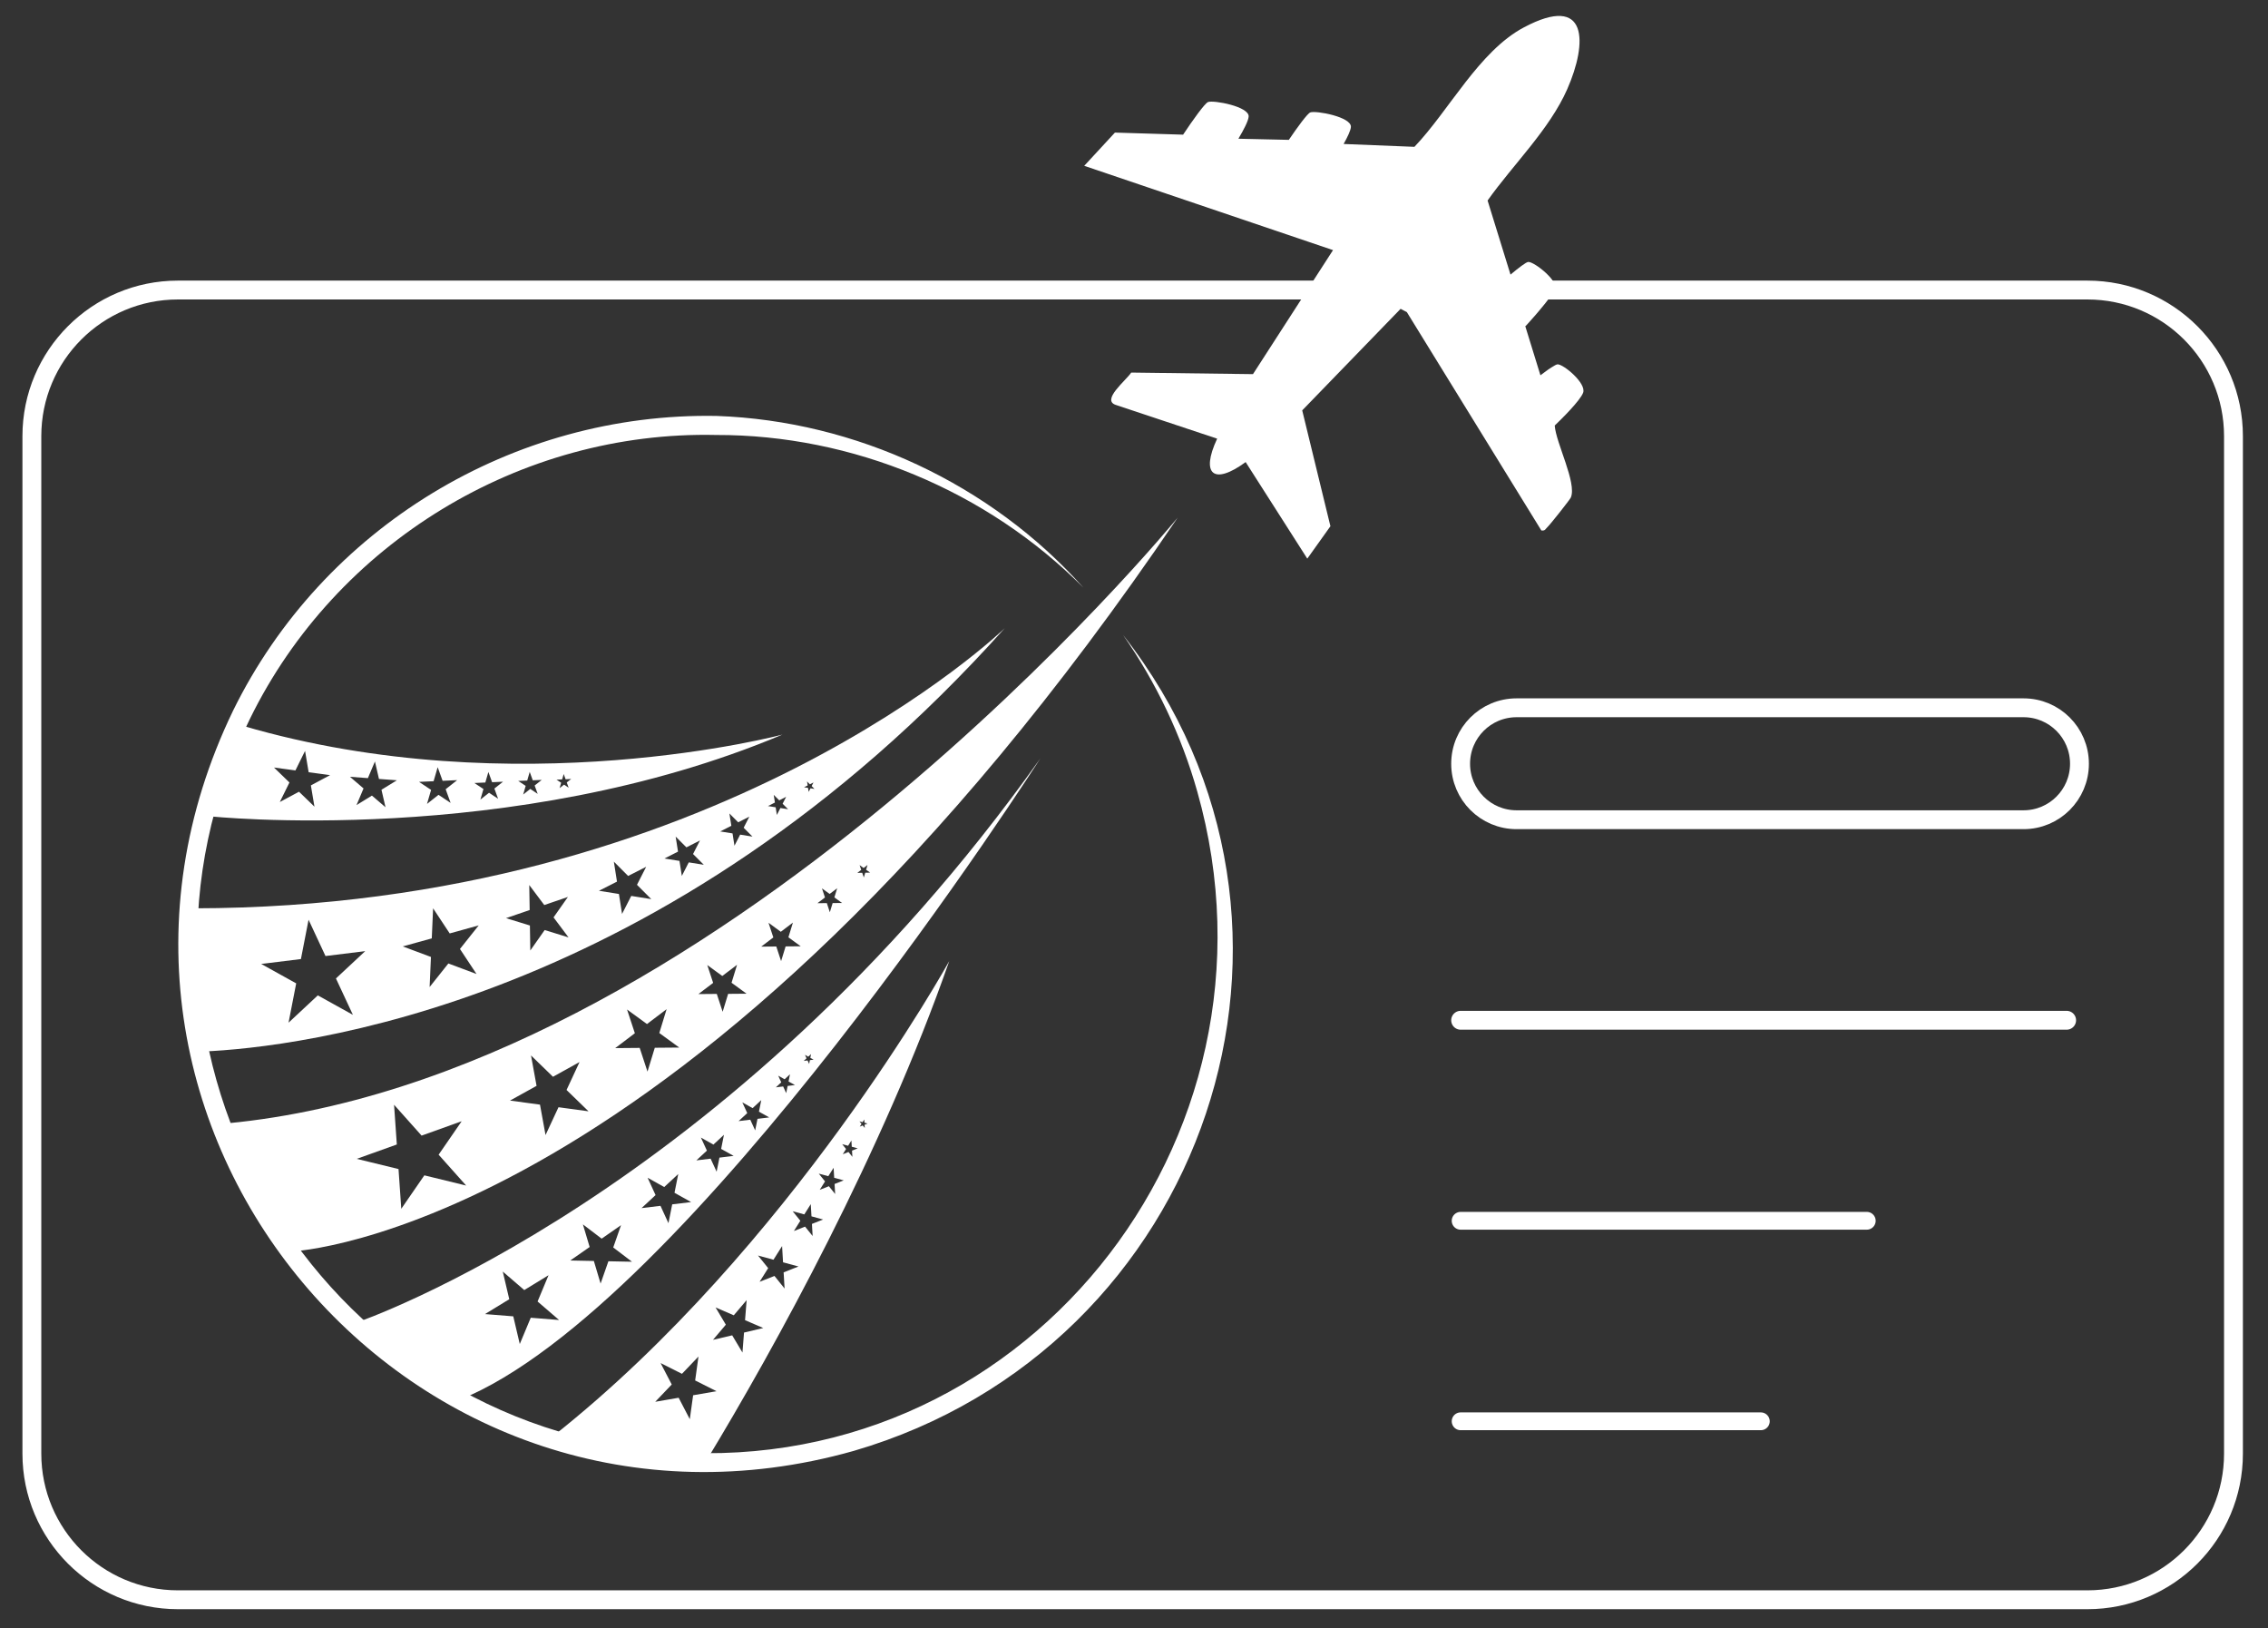
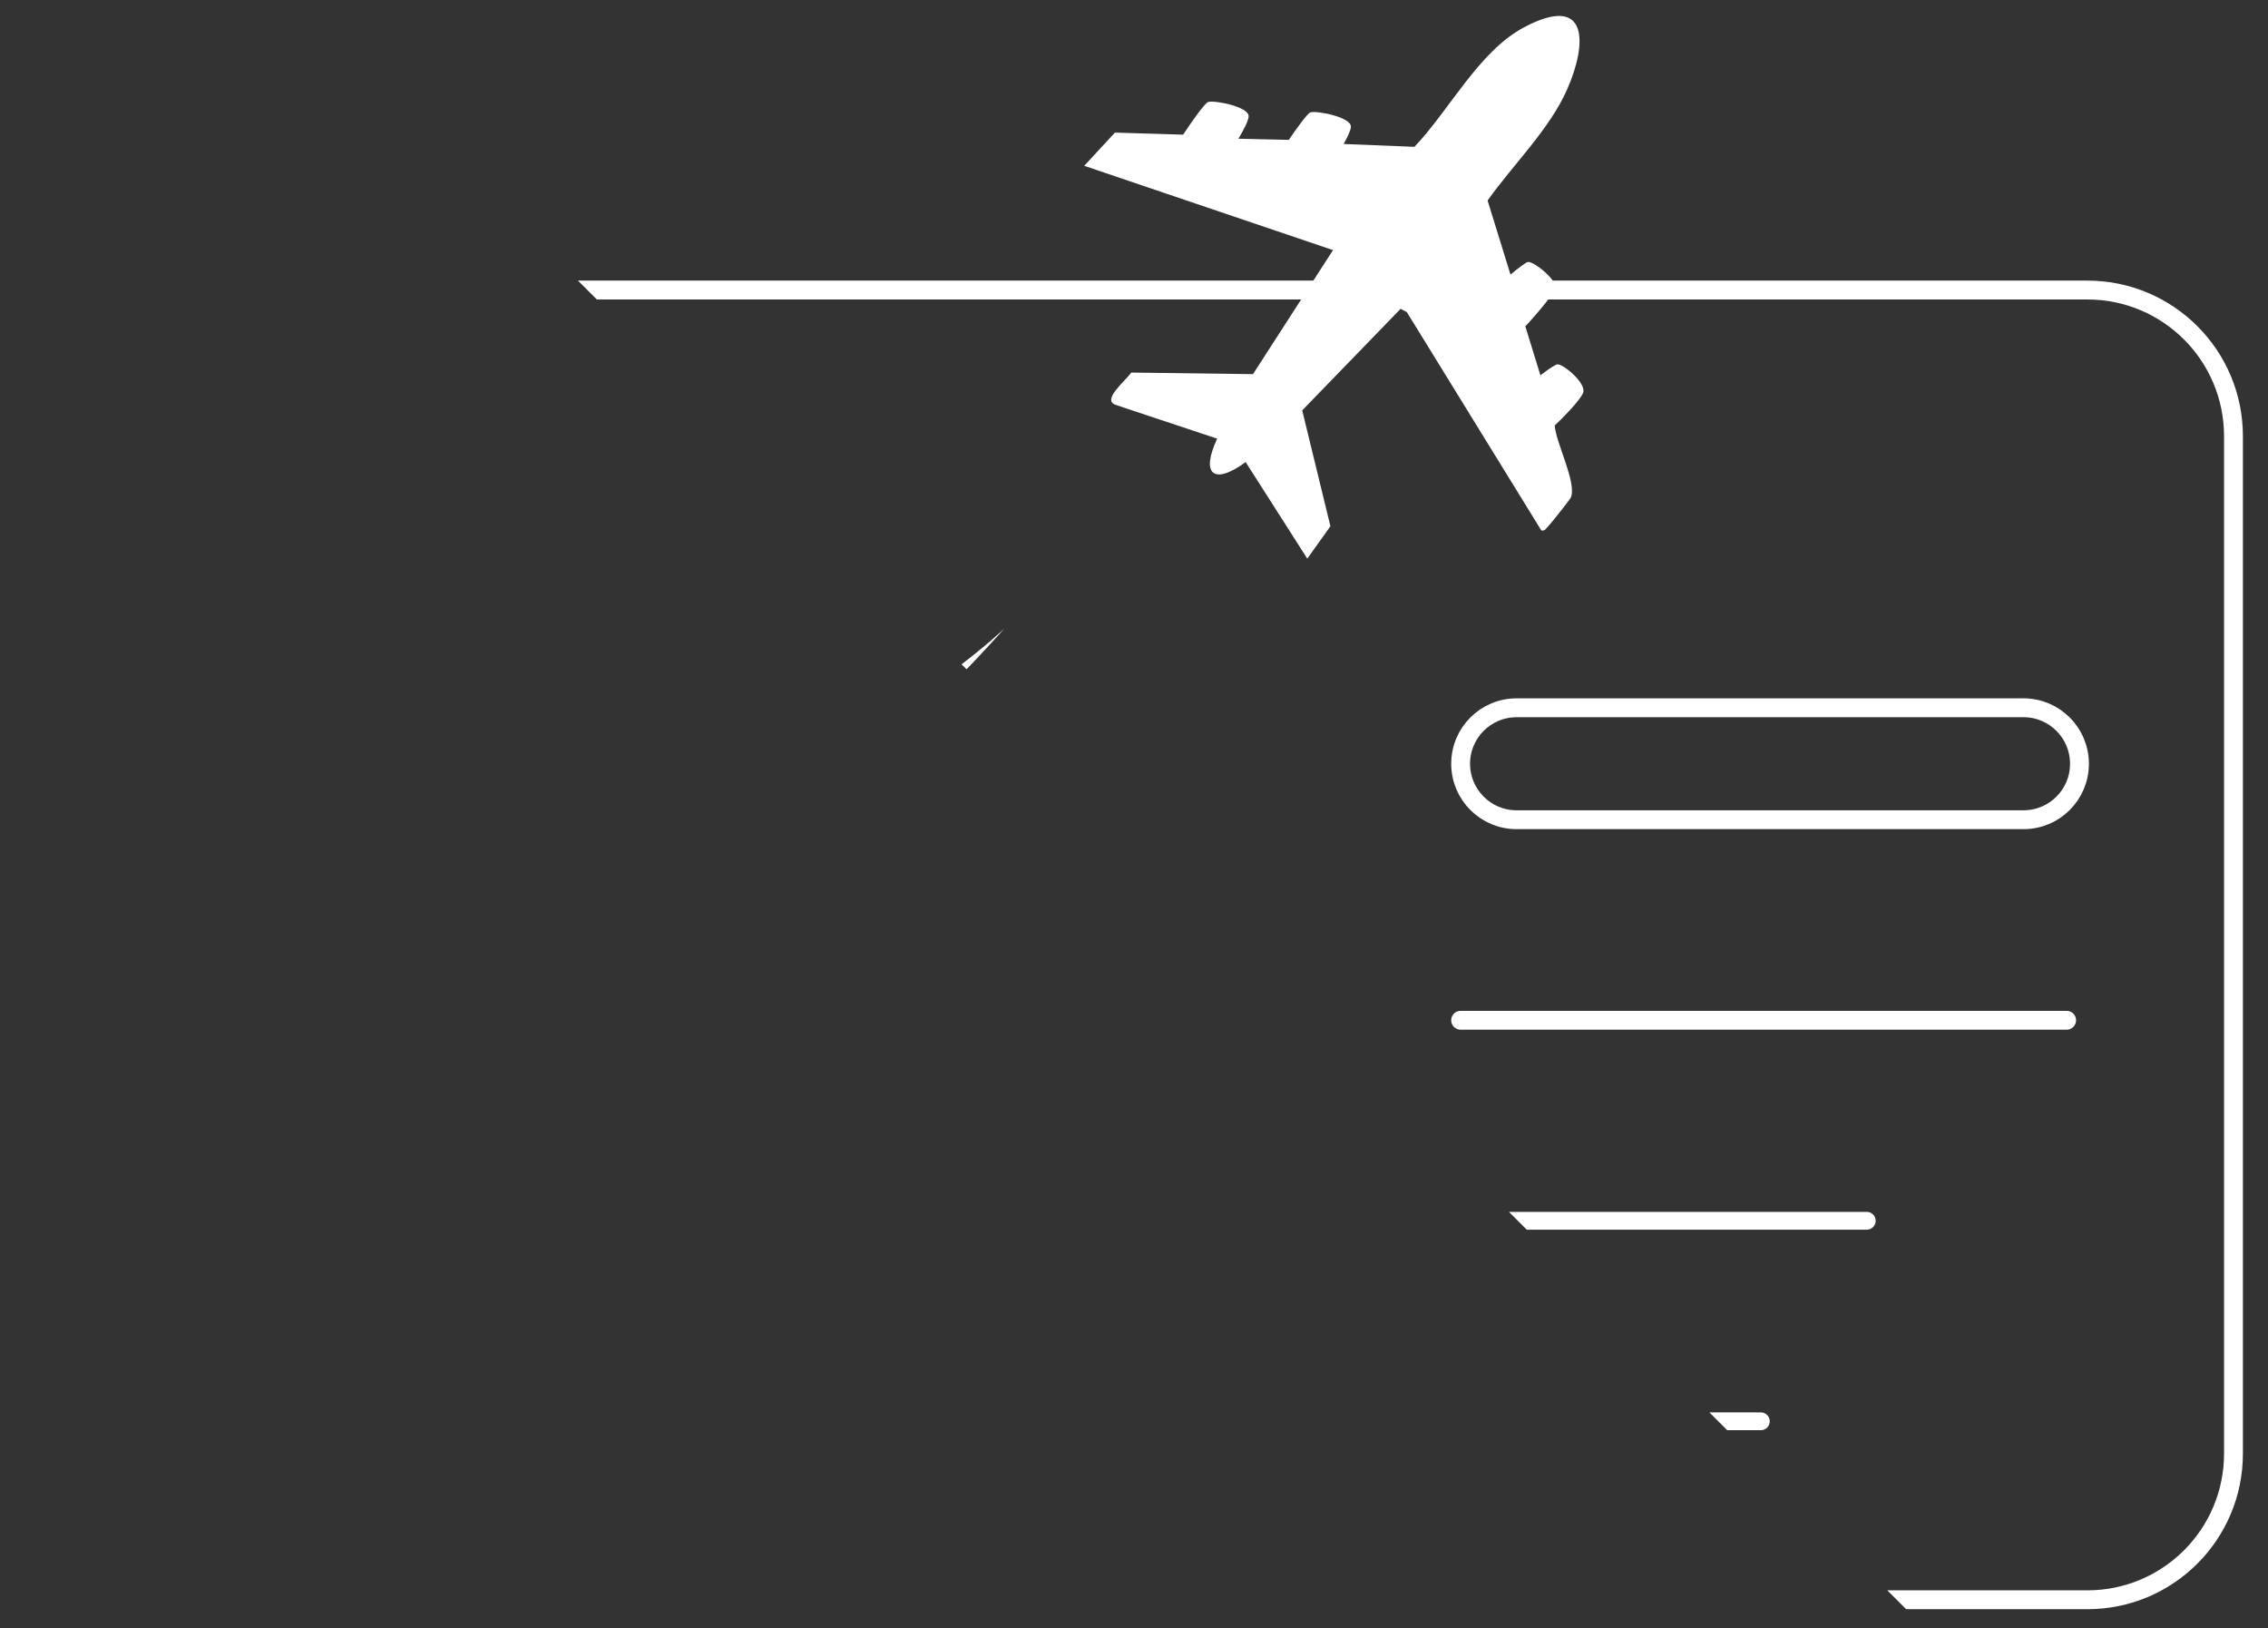
<svg xmlns="http://www.w3.org/2000/svg" version="1.2" viewBox="0 0 854 613" width="854" height="613">
  <rect x="0" y="0" width="854" height="613" fill="#333333" stroke="none" />
  <defs>
    <clipPath clipPathUnits="userSpaceOnUse" id="cp1">
-       <path d="m-86-198h1024v1024h-1024z" />
+       <path d="m-86-198h1024v1024z" />
    </clipPath>
    <clipPath clipPathUnits="userSpaceOnUse" id="cp2">
      <path d="m786 109.18h-719c-30.38 0-55 24.63-55 55v383.02c0 30.38 24.62 55 55 55h719c30.38 0 55-24.62 55-55v-383.02c0-30.37-24.62-55-55-55z" />
    </clipPath>
  </defs>
  <style>
		.s0 { fill: none;stroke: #ffffff;stroke-miterlimit:10;stroke-width: 7.1 } 
		.s1 { fill: #ffffff } 
		.s2 { fill: none;stroke: #ffffff;stroke-linecap: round;stroke-linejoin: round;stroke-width: 6.7 } 
		.s3 { fill: none;stroke: #ffffff;stroke-linecap: round;stroke-linejoin: round;stroke-width: 7.1 } 
	</style>
  <g id="Clip-Path" clip-path="url(#cp1)">
    <g>
      <g id="Clip-Path" clip-path="url(#cp2)">
        <g>
				</g>
      </g>
      <path class="s0" d="m786 109.18h-719c-30.38 0-55 24.63-55 55v383.02c0 30.38 24.62 55 55 55h719c30.38 0 55-24.62 55-55v-383.02c0-30.37-24.62-55-55-55z" />
-       <path class="s1" d="m422.88 239.01c85.87 109.63 31.11 268.52-101.37 307.14-166.42 47.07-309.01-123.01-233.72-278.69 33.82-68.85 105.41-112.27 182.03-110.89 52.41 1.85 103.28 25.6 138.13 64.64-36.29-36.5-87-57.59-138.26-57.47-73.72-1.67-143.14 40.64-175.58 106.85-58.96 119.27 19.95 261.97 152.34 275.42 137.48 13.93 241.66-116.53 204.37-248.06-5.92-21-15.48-41.03-27.94-58.94z" />
      <path class="s1" d="m586.43 137.16c-0.38 0.03-1.2 0.47-2.26 1.16-1.05 0.64-1.47 1-1.91 1.31q-1.04 0.75-2.22 1.64l-5.73-18.56c0.07 0.02 0.14 0.04 0.14 0.04 0 0 6.05-6.39 11.02-13.34 2.22-3.1-7.84-11.05-10.06-10.8-0.81 0.09-3.53 2.16-6.64 4.76l-8.63-27.89c9.53-13.46 23.32-26.74 30-41.93 7.67-17.45 8.03-36.23-16.39-23.21-16.89 9-28.15 31.35-41.16 44.93l-26.66-1.07c1.49-2.65 2.64-5.07 2.74-6.39 0.3-3.8-13.2-6.28-15.29-5.49-1.07 0.41-4.76 5.43-8.08 10.33l-18.99-0.43c2-3.36 3.74-6.69 3.86-8.32 0.3-3.8-13.2-6.28-15.29-5.49-1.21 0.46-5.8 6.86-9.39 12.28l-25.67-0.78-11.56 12.51 93.68 31.73-30.14 46.69-45.85-0.59c-1.92 2.98-11.6 10.51-5.6 12.24l37.96 12.64c-6.28 13.43-1.34 17.66 10.73 8.81l23.21 36.35 8.71-12.2-10.62-43.61 37.05-38.23 2.35 1.25 50.64 82.18c1.5 0.21 1.54-0.58 2.27-1.23 0.91-0.8 8.49-10.35 8.84-11.17 2.34-5.45-5.63-20.56-6.07-27.09 2.61-2.5 9.49-9.29 10.68-12.31 1.4-3.55-7.46-10.9-9.69-10.74z" />
-       <path class="s1" d="m134.32 497.83l38.56 29.18c86.33-34.43 218.82-241.46 218.82-241.46-116.98 164.65-257.38 212.28-257.38 212.28zm65.53-1.79l-4.13 9.89-2.45-10.42-10.65-0.85 9.14-5.59-2.45-10.42 8.1 6.97 9.14-5.59-4.13 9.89 8.1 6.97-10.65-0.85zm29.24-21.26l-2.94 8.4-2.54-8.51-8.88-0.18 7.3-5.08-2.54-8.51 7.06 5.37 7.3-5.08-2.94 8.4 7.06 5.37zm24.02-21.4l-1.41 7.06-3-6.53-7.13 0.86 5.28-4.9-3-6.53 6.26 3.5 5.28-4.9-1.41 7.06 6.26 3.5-7.13 0.86zm17.79-17.62l-1.06 5.31-2.26-4.91-5.37 0.65 3.97-3.68-2.26-4.91 4.71 2.64 3.97-3.68-1.06 5.31 4.71 2.63-5.37 0.65zm14.33-14.6l-0.87 4.36-1.85-4.03-4.4 0.53 3.26-3.02-1.85-4.03 3.87 2.16 3.26-3.02-0.87 4.36 3.87 2.16-4.4 0.53zm11.35-12.38l-0.54 2.71-1.15-2.51-2.74 0.33 2.03-1.88-1.15-2.51 2.41 1.35 2.03-1.88-0.54 2.71 2.41 1.35-2.74 0.33zm8.38-9.69l-0.28 1.41-0.6-1.31-1.43 0.17 1.05-0.98-0.6-1.31 1.25 0.7 1.05-0.98-0.28 1.41 1.25 0.7-1.43 0.17z" />
      <path class="s1" d="m72.93 341.91c0.28 13.09-0.5 37.56 3.54 53.91 34.52-1.46 174.02-16.67 301.85-159.34 0 0-108.39 105.25-305.39 105.44zm59.92 40.09l-13.18-7.31-11.02 10.28 2.88-14.8-13.18-7.31 14.96-1.84 2.88-14.8 6.37 13.66 14.96-1.84-11.02 10.28 6.37 13.66zm46.59-15.35l-10.61-3.97-7.06 8.87 0.5-11.32-10.61-3.97 10.92-3.02 0.5-11.32 6.25 9.45 10.92-3.02-7.06 8.87 6.25 9.45zm34.64-13.78l-8.99-2.77-5.41 7.7-0.15-9.41-8.99-2.77 8.9-3.05-0.15-9.41 5.65 7.53 8.9-3.05-5.41 7.7zm23.61-15.61l-3.46 6.78-1.18-7.52-7.52-1.2 6.79-3.45-1.18-7.52 5.38 5.39 6.79-3.45-3.46 6.78 5.38 5.39-7.52-1.2zm21.66-12.63l-2.61 5.1-0.89-5.66-5.66-0.9 5.11-2.59-0.89-5.66 4.05 4.05 5.11-2.59-2.61 5.1 4.05 4.05zm19.35-10.45l-2.14 4.18-0.73-4.64-4.64-0.74 4.19-2.13-0.73-4.64 3.32 3.33 4.19-2.13-2.14 4.18 3.32 3.33zm15.15-10.01l-1.33 2.61-0.45-2.89-2.89-0.46 2.61-1.33-0.45-2.89 2.07 2.07 2.61-1.33-1.33 2.61 2.07 2.07-2.89-0.46zm11.34-7.43l-0.69 1.35-0.24-1.5-1.5-0.24 1.36-0.69-0.24-1.5 1.07 1.08 1.36-0.69-0.69 1.35 1.07 1.08z" />
      <path class="s1" d="m208.22 540.62c14.94 3.66 40.38 8.1 57.84 9.08 25.58-42.16 66.21-115.87 91.36-187.9 0 0-59.57 108.01-149.2 178.82zm52.77-15.4l-1.25 9.01-4.2-8.07-8.82 1.52 6.22-6.51-4.2-8.07 8.05 4.05 6.22-6.51-1.25 9.01 8.05 4.05zm19.17-23.62l-0.59 7.54-3.87-6.48-7.23 1.7 4.84-5.71-3.87-6.49 6.86 2.96 4.84-5.71-0.6 7.54 6.86 2.96-7.23 1.7zm15.28-16.54l-3.82-4.75-5.6 2.2 3.23-5.14-3.82-4.75 5.82 1.58 3.24-5.14 0.36 6.11 5.82 1.58-5.6 2.2 0.36 6.11zm10.58-19.74l-2.88-3.58-4.21 1.66 2.43-3.87-2.88-3.58 4.38 1.19 2.43-3.87 0.27 4.6 4.38 1.19-4.21 1.66 0.27 4.6zm8.45-15.86l-2.36-2.93-3.45 1.36 2-3.17-2.36-2.93 3.59 0.97 2-3.17 0.22 3.77 3.59 0.97-3.45 1.36zm6.49-13.99l-1.47-1.83-2.15 0.85 1.24-1.97-1.47-1.83 2.24 0.61 1.24-1.98 0.14 2.35 2.24 0.61-2.15 0.85 0.14 2.35zm3.9-11.82l-1.12 0.44 0.65-1.03-0.76-0.95 1.16 0.32 0.65-1.03 0.07 1.22 1.16 0.32-1.12 0.44 0.07 1.22z" />
      <path class="s1" d="m91.6 273.27l-13.06 33.97c0 0 114.16 12.2 216.09-30.72 0 0-100.2 26.77-203.03-3.25zm26.81 30.39l-5.82-5.63-7.23 3.87 3.63-7.35-5.82-5.63 8.07 1.09 3.63-7.35 1.35 8.03 8.07 1.09-7.23 3.87 1.35 8.03zm26.75 0.21l-5.11-4.38-5.81 3.57 2.65-6.27-5.11-4.38 6.75 0.5 2.65-6.27 1.52 6.58 6.75 0.5-5.81 3.57zm24.49-1.65l-4.53-3.02-4.33 3.42 1.53-5.28-4.53-3.02 5.48-0.25 1.53-5.28 1.86 5.13 5.48-0.25-4.33 3.42 1.86 5.13zm17.91-1.53l-3.41-2.27-3.26 2.57 1.15-3.97-3.41-2.27 4.12-0.19 1.15-3.97 1.4 3.86 4.12-0.19-3.26 2.57zm14.91-1.85l-2.8-1.86-2.67 2.11 0.94-3.26-2.8-1.86 3.38-0.15 0.94-3.26 1.15 3.17 3.38-0.15-2.67 2.11 1.15 3.17zm9.91-3.47l-1.67 1.31 0.59-2.03-1.74-1.16 2.11-0.1 0.59-2.03 0.71 1.97 2.11-0.1-1.67 1.31 0.71 1.97-1.74-1.16z" />
-       <path class="s1" d="m81.32 423.23l28.63 47.84c0 0 150.45-6.02 333.49-276.21 0 0-174.57 213.47-362.12 228.37zm78.46 19.21l-8.68 12.59-1.04-14.96-15.73-3.84 15.09-5.41-1.04-14.96 10.37 11.62 15.09-5.41-8.68 12.59 10.37 11.62-15.73-3.84zm50.53-25.67l-4.89 10.5-2.09-11.45-11.29-1.53 10-5.54-2.09-11.45 8.27 8.03 10-5.54-4.89 10.51 8.27 8.03-11.29-1.53zm36.25-22.36l-2.75 8.98-2.94-8.93-9.21 0.08 7.39-5.6-2.94-8.93 7.51 5.47 7.39-5.6-2.75 8.98 7.51 5.47zm27.62-20.31l-2.07 6.76-2.21-6.72-6.93 0.06 5.56-4.21-2.21-6.72 5.65 4.12 5.56-4.21-2.07 6.76 5.65 4.12-6.93 0.06zm21.64-17.84l-1.7 5.54-1.81-5.51-5.68 0.05 4.56-3.46-1.81-5.51 4.63 3.38 4.56-3.46-1.7 5.54 4.63 3.38zm17.71-16.31l-1.06 3.45-1.13-3.44-3.54 0.03 2.84-2.15-1.13-3.43 2.89 2.1 2.84-2.15-1.06 3.45 2.89 2.1-3.54 0.03zm12.27-11.43l-0.53 1.8-0.61-1.78-1.84 0.04 1.47-1.14-0.61-1.78 1.51 1.08 1.47-1.14-0.53 1.8 1.51 1.08z" />
      <path class="s0" d="m761.94 266.43h-190.88c-11.64 0-21.07 9.43-21.07 21.07 0 11.64 9.43 21.07 21.07 21.07h190.88c11.64 0 21.07-9.43 21.07-21.07 0-11.64-9.43-21.07-21.07-21.07z" />
      <path class="s2" d="m549.99 459.54h152.93" />
      <path class="s3" d="m549.99 384.06h228.19" />
      <path class="s2" d="m549.99 535.02h113.04" />
    </g>
  </g>
</svg>